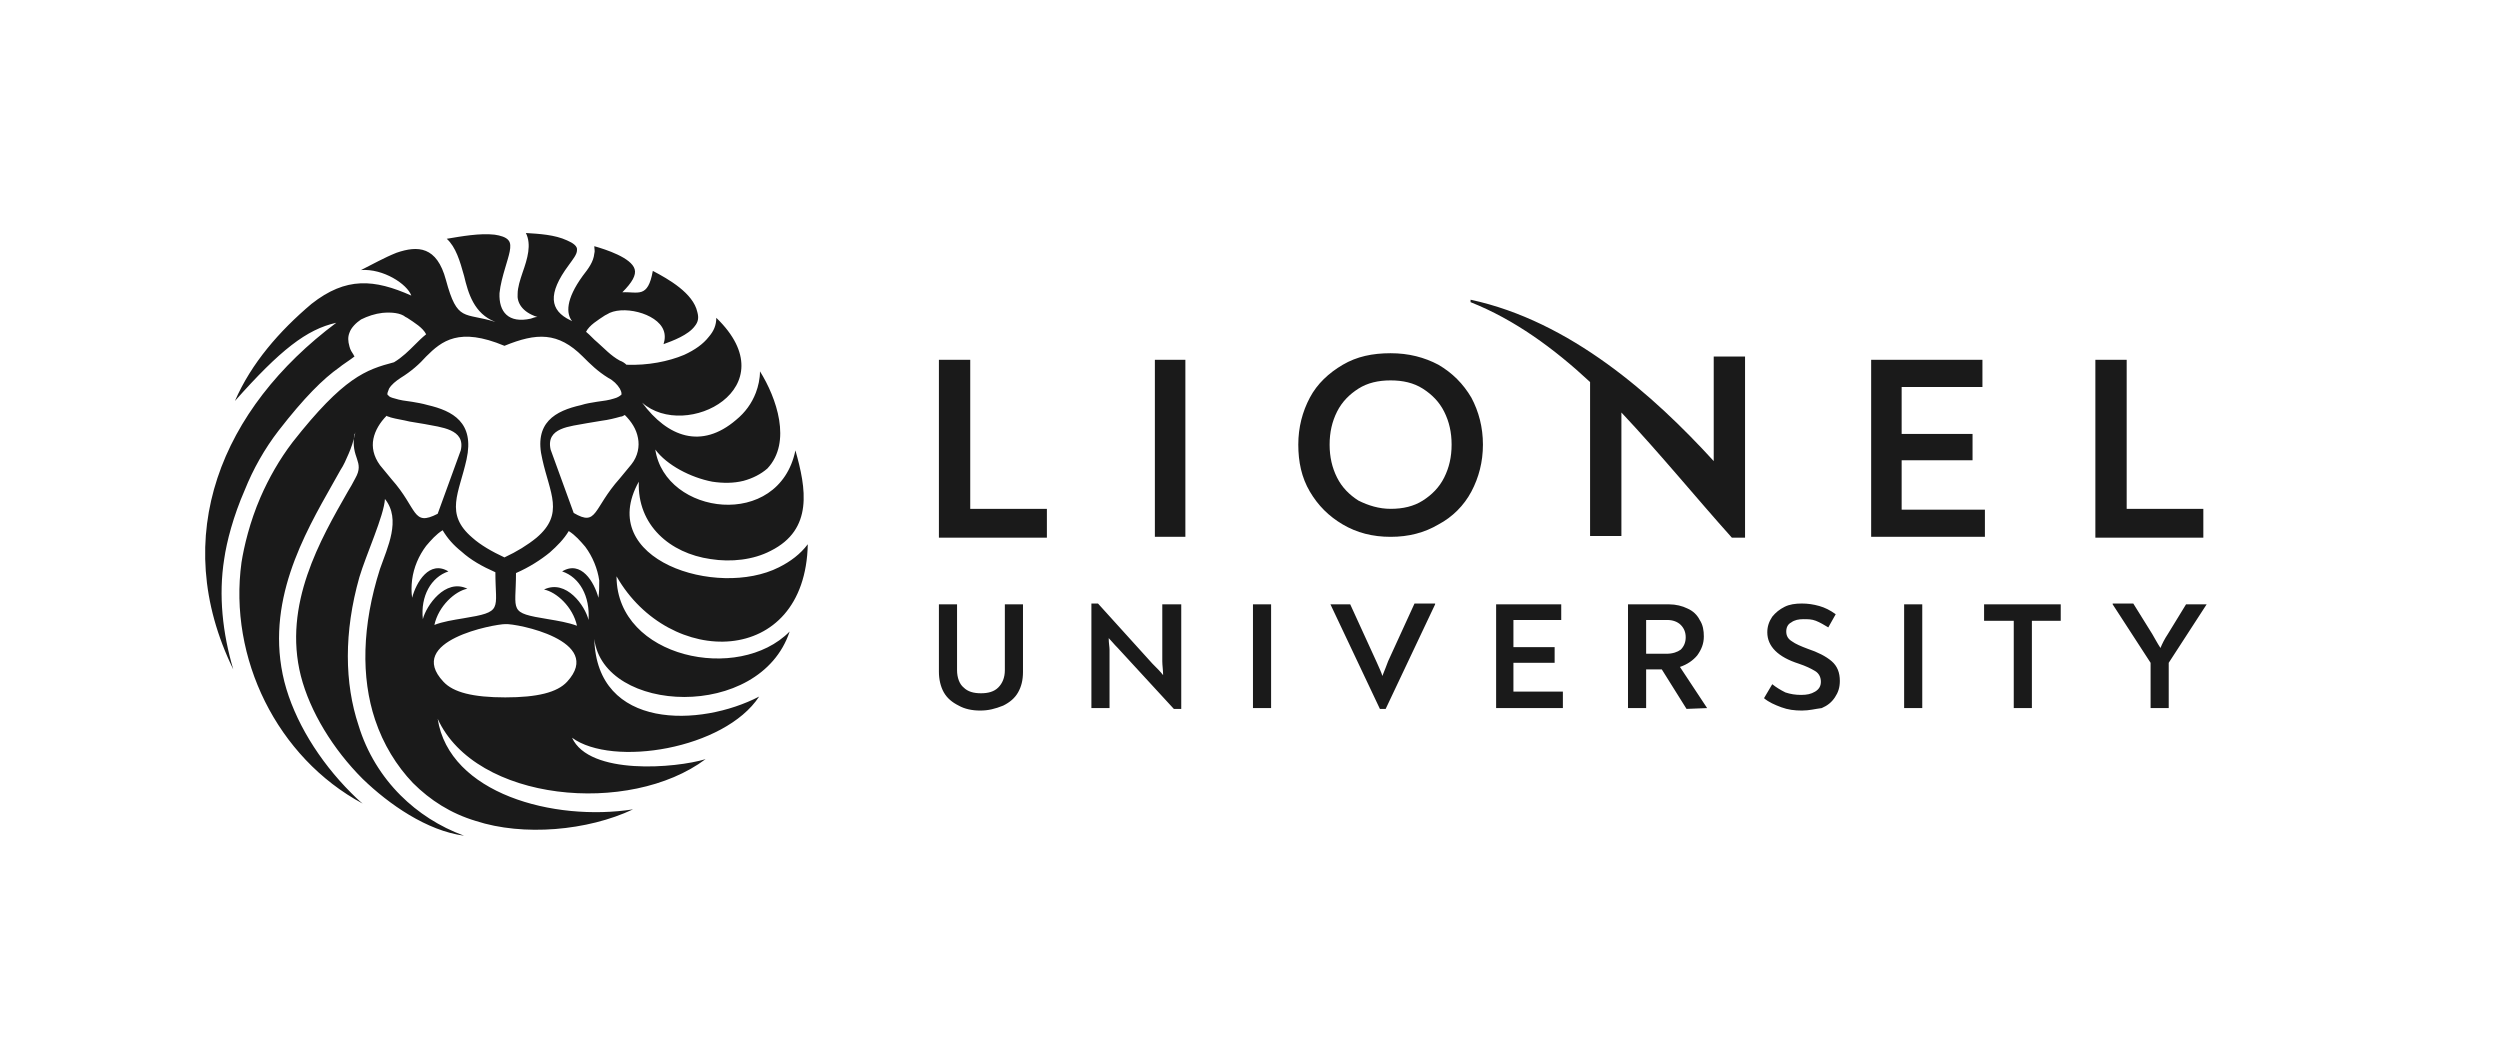
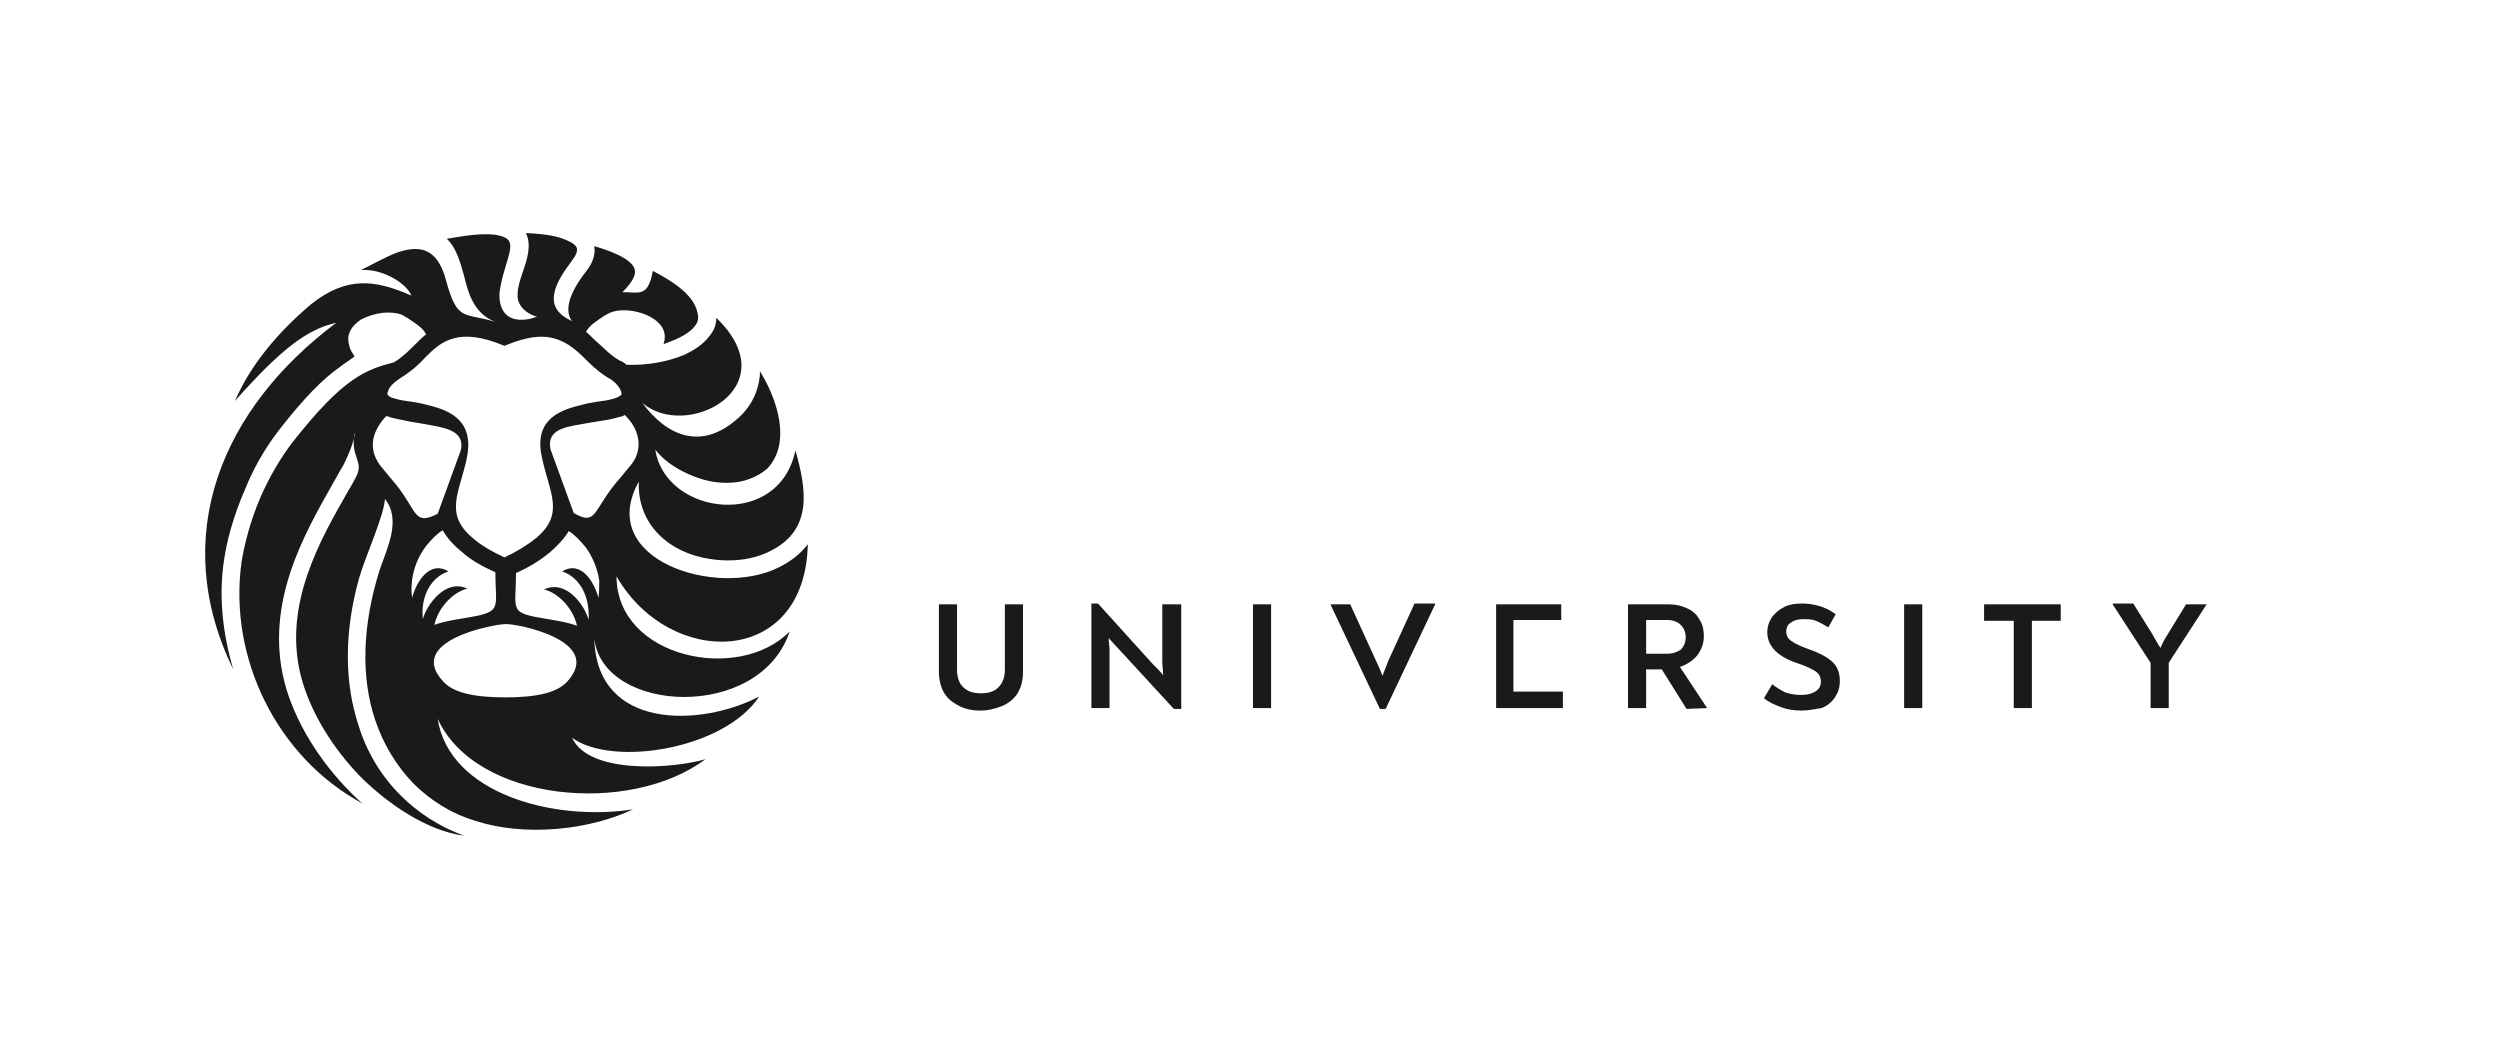
<svg xmlns="http://www.w3.org/2000/svg" width="221" height="92" viewBox="0 0 221 92" fill="none">
-   <path fill-rule="evenodd" clip-rule="evenodd" d="M83.073 31.807H85.769V44.981H92.545V47.529H83V31.807H83.073ZM102.091 31.807H104.787V47.456H102.091V31.807ZM122.93 47.456C121.327 47.456 119.943 47.092 118.704 46.364C117.465 45.636 116.518 44.69 115.789 43.453C115.061 42.215 114.769 40.832 114.769 39.304C114.769 37.775 115.134 36.392 115.789 35.155C116.445 33.918 117.465 32.971 118.704 32.244C119.943 31.516 121.327 31.225 122.93 31.225C124.533 31.225 125.918 31.589 127.156 32.244C128.395 32.971 129.342 33.918 130.071 35.155C130.727 36.392 131.091 37.775 131.091 39.304C131.091 40.832 130.727 42.215 130.071 43.453C129.415 44.69 128.395 45.709 127.156 46.364C125.918 47.092 124.533 47.456 122.93 47.456ZM122.93 44.981C124.023 44.981 124.97 44.763 125.772 44.253C126.573 43.744 127.229 43.089 127.666 42.215C128.104 41.342 128.322 40.396 128.322 39.304C128.322 38.212 128.104 37.266 127.666 36.392C127.229 35.519 126.573 34.864 125.772 34.354C124.97 33.845 124.023 33.627 122.93 33.627C121.837 33.627 120.89 33.845 120.088 34.354C119.287 34.864 118.631 35.519 118.194 36.392C117.757 37.266 117.538 38.212 117.538 39.304C117.538 40.396 117.757 41.342 118.194 42.215C118.631 43.089 119.287 43.744 120.088 44.253C120.963 44.69 121.91 44.981 122.93 44.981ZM175.466 45.054V47.456H165.41V31.807H175.247V34.209H168.106V38.358H174.373V40.687H168.106V45.054H175.466ZM185.303 31.807H187.999V44.981H194.775V47.529H185.23V31.807H185.303ZM143.332 36.465V47.383H140.563V33.772C137.357 30.788 133.86 28.241 129.998 26.712V26.494C138.815 28.386 146.174 34.937 151.493 40.76C151.493 40.614 151.493 40.396 151.493 40.25V40.177V31.516H154.262V47.529H153.242H153.169H153.096C149.963 44.035 146.757 40.104 143.332 36.465Z" fill="#1A1A1A" />
  <path fill-rule="evenodd" clip-rule="evenodd" d="M54.503 51.022V50.949C59.166 59.101 71.189 59.029 71.408 48.111C70.752 48.984 69.878 49.639 68.858 50.149C63.393 52.915 52.608 49.494 56.47 42.579C56.325 46.437 59.239 48.911 62.81 49.421C64.631 49.712 66.599 49.494 68.129 48.693C71.918 46.801 71.262 43.161 70.315 39.813C68.858 46.873 58.802 45.563 57.928 39.74C58.948 41.123 61.061 42.215 62.955 42.579C63.903 42.725 64.85 42.725 65.724 42.506C66.526 42.288 67.254 41.924 67.837 41.415C70.023 39.086 68.639 35.155 67.182 32.826C67.182 33.481 67.036 34.136 66.817 34.718C66.453 35.665 65.87 36.465 65.069 37.12C62.008 39.74 59.021 38.649 56.762 35.592C60.624 39.013 69.732 34.282 63.32 28.095C63.32 28.75 63.101 29.259 62.664 29.769C62.154 30.424 61.425 30.934 60.478 31.37C59.093 31.953 57.272 32.316 55.377 32.244C55.232 32.098 55.013 31.953 54.794 31.88C53.993 31.443 53.41 30.788 52.827 30.279C52.463 29.987 52.171 29.623 51.807 29.332C52.099 28.75 52.827 28.313 53.483 27.877L53.629 27.804C54.94 26.93 58.073 27.658 58.656 29.187C58.802 29.551 58.802 29.987 58.656 30.424C59.458 30.133 60.842 29.623 61.425 28.823C61.717 28.459 61.789 28.095 61.644 27.585C61.279 25.911 59.093 24.674 57.709 23.946C57.272 26.421 56.398 25.766 55.013 25.839C55.888 24.965 56.252 24.31 56.106 23.801C55.815 22.782 53.556 22.054 52.536 21.763C52.536 21.981 52.608 22.199 52.536 22.418C52.463 23.146 52.026 23.728 51.516 24.383C49.985 26.494 50.058 27.731 50.568 28.386C50.495 28.386 50.495 28.313 50.423 28.313C48.601 27.44 48.382 25.984 50.277 23.437C50.641 22.927 51.005 22.491 51.005 22.127C51.078 21.763 50.641 21.472 50.131 21.253C49.038 20.744 47.654 20.671 46.488 20.598C46.998 21.617 46.634 22.855 46.196 24.092C45.978 24.747 45.759 25.402 45.759 25.984C45.686 26.712 46.123 27.585 47.508 28.022C47.289 28.022 47.144 28.095 46.925 28.168C44.958 28.605 44.083 27.585 44.156 25.911C44.229 25.184 44.448 24.383 44.666 23.655C44.958 22.636 45.322 21.69 44.958 21.253C44.739 20.962 44.229 20.817 43.719 20.744C42.407 20.598 40.804 20.889 39.493 21.108C40.294 21.835 40.659 23.073 41.023 24.383C41.387 25.911 41.897 27.731 43.792 28.459C41.023 27.585 40.44 28.532 39.42 24.747C38.618 21.763 36.943 21.69 35.048 22.345C33.955 22.782 32.935 23.364 31.915 23.873C33.882 23.728 35.995 25.111 36.36 26.13C33.081 24.674 30.603 24.456 27.543 26.858C24.701 29.259 22.224 32.098 20.767 35.446C24.774 30.934 27.106 29.114 29.729 28.532C19.601 36.101 14.864 47.383 20.621 59.174C19.674 55.972 19.309 52.623 19.819 49.421C20.038 47.892 20.621 45.636 21.641 43.307C22.369 41.487 23.39 39.668 24.628 38.066C26.887 35.155 28.563 33.481 30.02 32.462C30.166 32.316 30.968 31.807 31.332 31.516C31.332 31.443 31.259 31.443 31.259 31.37C31.113 31.152 30.968 30.934 30.895 30.642C30.749 30.133 30.749 29.769 30.895 29.405C31.041 28.968 31.478 28.532 31.915 28.241C32.498 27.949 33.154 27.731 33.809 27.658C34.611 27.585 35.412 27.658 35.85 28.022L35.995 28.095C36.651 28.532 37.38 28.968 37.671 29.551C37.307 29.842 37.015 30.133 36.651 30.497C36.141 31.006 35.558 31.589 34.829 32.025C32.352 32.68 30.385 33.336 25.867 39.086C24.701 40.614 23.754 42.288 23.025 43.962C22.078 46.146 21.568 48.329 21.349 49.712C20.183 58.155 24.483 66.962 32.061 71.038C31.696 70.747 31.332 70.383 31.04 70.092C28.199 67.253 26.013 63.687 25.138 60.266C23.39 53.279 26.887 47.237 29.437 42.725L30.093 41.56C30.385 41.123 30.603 40.614 30.822 40.105C31.041 39.595 31.259 39.013 31.405 38.212C31.405 38.285 31.405 38.358 31.332 38.358C30.968 40.541 32.279 40.76 31.405 42.288C31.186 42.725 30.968 43.089 30.749 43.453C28.344 47.674 24.993 53.424 26.596 59.756C27.397 62.886 29.437 66.234 32.061 68.855C34.392 71.111 37.744 73.44 41.023 73.877C38.837 73.076 36.943 71.839 35.412 70.31C33.736 68.636 32.425 66.525 31.696 64.124C30.457 60.411 30.385 55.899 31.769 51.022C32.352 49.057 33.955 45.563 34.028 44.108C35.485 45.927 34.246 48.402 33.591 50.294C31.988 55.316 31.915 59.902 33.154 63.614C33.882 65.797 35.048 67.69 36.505 69.218C38.035 70.747 39.857 71.911 42.043 72.567C46.269 73.949 51.953 73.44 55.96 71.547C48.965 72.639 39.711 70.165 38.691 63.541C42.043 70.892 55.669 72.13 62.373 67.108C59.749 67.908 52.099 68.563 50.568 65.215C54.139 67.835 64.048 66.234 67.109 61.576C61.935 64.269 52.754 64.56 52.536 56.481C53.337 63.105 67.182 63.76 69.805 55.826C65.287 60.411 54.576 58.155 54.503 51.022ZM34.392 34.355C34.611 33.991 34.975 33.699 35.412 33.408C36.36 32.826 37.088 32.171 37.671 31.516C39.056 30.133 40.586 28.896 44.593 30.57C47.435 29.405 49.33 29.332 51.516 31.516C52.171 32.171 52.827 32.826 53.774 33.408C54.212 33.627 54.576 33.991 54.794 34.355C54.867 34.5 54.94 34.646 54.94 34.791C54.94 34.864 54.94 34.937 54.867 34.937C54.794 35.01 54.576 35.155 54.284 35.228C53.847 35.373 53.337 35.446 52.754 35.519C52.317 35.592 51.807 35.665 51.37 35.81C49.111 36.32 47.144 37.339 47.945 40.614C48.601 43.598 49.913 45.418 47.435 47.529C46.634 48.184 45.686 48.766 44.593 49.275C43.5 48.766 42.48 48.184 41.752 47.529C39.274 45.418 40.586 43.598 41.242 40.614C41.97 37.339 40.003 36.32 37.817 35.81C37.307 35.665 36.87 35.592 36.432 35.519C35.85 35.446 35.34 35.373 34.902 35.228C34.611 35.155 34.392 35.082 34.319 34.937C34.246 34.937 34.246 34.864 34.246 34.791C34.246 34.718 34.319 34.573 34.392 34.355ZM34.611 42.361C34.246 41.924 33.882 41.487 33.591 41.123C33.008 40.323 32.862 39.522 33.008 38.794C33.154 38.066 33.591 37.339 34.174 36.756C34.246 36.829 34.392 36.829 34.538 36.902C35.048 37.047 35.631 37.12 36.214 37.266C36.651 37.339 37.088 37.411 37.525 37.484C38.983 37.775 41.169 37.921 40.731 39.813L38.691 45.418C36.432 46.582 36.943 44.981 34.611 42.361ZM39.639 50.513C37.963 49.494 36.797 51.459 36.432 52.842C36.36 52.332 36.36 51.823 36.432 51.24C36.578 50.149 37.015 49.13 37.671 48.256C38.108 47.747 38.546 47.237 39.129 46.873C39.566 47.601 40.076 48.184 40.804 48.766C41.606 49.494 42.626 50.076 43.792 50.586C43.792 53.934 44.52 54.079 40.95 54.661C40.076 54.807 39.129 54.953 38.4 55.244C38.764 53.57 40.221 52.26 41.314 52.041C39.347 51.095 37.671 53.57 37.38 54.734C37.161 52.696 38.108 51.022 39.639 50.513ZM50.131 60.266C49.257 61.212 47.508 61.649 44.666 61.649C41.825 61.649 40.076 61.212 39.201 60.266C35.777 56.627 43.719 55.171 44.666 55.171C45.614 55.098 53.483 56.627 50.131 60.266ZM52.9 52.842C52.536 51.459 51.37 49.494 49.694 50.513C51.224 51.022 52.171 52.696 52.026 54.807C51.734 53.57 50.058 51.168 48.091 52.114C49.184 52.332 50.641 53.642 51.005 55.316C50.204 55.025 49.33 54.88 48.455 54.734C44.885 54.152 45.614 54.079 45.614 50.658C46.779 50.149 47.799 49.494 48.601 48.839C49.257 48.256 49.84 47.674 50.277 46.946C50.86 47.31 51.297 47.82 51.734 48.329C52.39 49.203 52.827 50.294 52.973 51.313C52.973 51.823 52.973 52.332 52.9 52.842ZM50.714 45.345L48.674 39.74C48.237 37.775 50.423 37.703 51.88 37.411C52.317 37.339 52.754 37.266 53.191 37.193C53.774 37.12 54.357 36.975 54.867 36.829C55.013 36.829 55.086 36.756 55.232 36.684C55.815 37.266 56.252 37.921 56.398 38.722C56.543 39.449 56.398 40.323 55.815 41.051C55.523 41.415 55.159 41.851 54.794 42.288C52.39 44.981 52.827 46.582 50.714 45.345Z" fill="#1A1A1A" />
-   <path fill-rule="evenodd" clip-rule="evenodd" d="M86.643 62.813C85.915 62.813 85.259 62.667 84.749 62.376C84.166 62.085 83.729 61.721 83.437 61.212C83.146 60.702 83 60.047 83 59.392V53.424H84.603V59.247C84.603 59.902 84.822 60.484 85.186 60.775C85.55 61.139 86.06 61.285 86.716 61.285C87.372 61.285 87.882 61.139 88.246 60.775C88.611 60.411 88.829 59.902 88.829 59.247V53.424H90.432V59.392C90.432 60.12 90.287 60.702 89.995 61.212C89.704 61.721 89.266 62.085 88.683 62.376C87.955 62.667 87.372 62.813 86.643 62.813ZM104.422 53.424V62.667H103.767L98.812 57.281C98.447 56.917 98.229 56.626 98.01 56.408C98.01 56.845 98.083 57.209 98.083 57.427V62.595H96.48V53.351H97.063L101.872 58.664C102.309 59.101 102.601 59.392 102.819 59.683C102.819 59.247 102.746 58.81 102.746 58.446V53.424H104.422ZM110.762 53.424H112.365V62.595H110.762V53.424ZM126.865 53.424L122.493 62.667H121.983L117.611 53.424H119.36L121.691 58.519C121.91 59.028 122.129 59.465 122.201 59.756C122.42 59.247 122.566 58.81 122.712 58.446L125.043 53.351H126.865V53.424ZM138.159 61.212V62.595H132.257V53.424H138.013V54.807H133.787V57.209H137.43V58.592H133.787V61.139H138.159V61.212ZM150.91 62.595L149.089 62.667L146.903 59.174H145.518V62.595H143.915V53.424H147.559C148.141 53.424 148.724 53.569 149.162 53.788C149.672 54.006 150.036 54.37 150.255 54.807C150.546 55.243 150.619 55.753 150.619 56.263C150.619 56.917 150.4 57.427 150.036 57.937C149.672 58.373 149.162 58.737 148.506 58.956L150.91 62.595ZM147.34 57.791C147.85 57.791 148.287 57.645 148.579 57.427C148.87 57.136 149.016 56.772 149.016 56.335C149.016 55.898 148.87 55.535 148.579 55.243C148.287 54.952 147.85 54.807 147.413 54.807H145.518V57.791H147.34ZM159.29 62.813C158.634 62.813 158.051 62.74 157.468 62.522C156.885 62.304 156.375 62.085 155.938 61.721L156.667 60.484C157.031 60.775 157.395 60.993 157.832 61.212C158.27 61.357 158.707 61.43 159.217 61.43C159.727 61.43 160.091 61.357 160.456 61.139C160.82 60.921 160.966 60.63 160.966 60.266C160.966 59.902 160.82 59.538 160.456 59.319C160.091 59.101 159.654 58.883 158.998 58.664C157.177 58.082 156.229 57.136 156.229 55.898C156.229 55.389 156.375 54.952 156.667 54.516C156.958 54.152 157.322 53.861 157.76 53.642C158.197 53.424 158.707 53.351 159.29 53.351C159.8 53.351 160.31 53.424 160.82 53.569C161.33 53.715 161.767 53.933 162.277 54.297L161.621 55.462C161.257 55.243 160.893 55.025 160.529 54.88C160.164 54.734 159.8 54.734 159.436 54.734C158.998 54.734 158.634 54.807 158.343 55.025C158.051 55.171 157.905 55.462 157.905 55.826C157.905 56.19 158.051 56.481 158.415 56.699C158.707 56.917 159.217 57.136 159.8 57.354C160.674 57.645 161.403 58.009 161.913 58.446C162.423 58.883 162.642 59.465 162.642 60.193C162.642 60.775 162.496 61.212 162.204 61.648C161.913 62.085 161.549 62.376 161.039 62.595C160.456 62.667 159.946 62.813 159.29 62.813ZM168.325 53.424H169.928V62.595H168.325V53.424ZM182.242 54.88H179.619V62.595H178.016V54.88H175.393V53.424H182.169V54.88H182.242ZM195.067 53.424L191.715 58.592V62.595H190.112V58.592L186.76 53.424V53.351H188.582L190.257 56.044C190.476 56.408 190.695 56.845 190.986 57.281C191.132 56.917 191.35 56.481 191.642 56.044L193.245 53.424H195.067Z" fill="#1A1A1A" />
+   <path fill-rule="evenodd" clip-rule="evenodd" d="M86.643 62.813C85.915 62.813 85.259 62.667 84.749 62.376C84.166 62.085 83.729 61.721 83.437 61.212C83.146 60.702 83 60.047 83 59.392V53.424H84.603V59.247C84.603 59.902 84.822 60.484 85.186 60.775C85.55 61.139 86.06 61.285 86.716 61.285C87.372 61.285 87.882 61.139 88.246 60.775C88.611 60.411 88.829 59.902 88.829 59.247V53.424H90.432V59.392C90.432 60.12 90.287 60.702 89.995 61.212C89.704 61.721 89.266 62.085 88.683 62.376C87.955 62.667 87.372 62.813 86.643 62.813ZM104.422 53.424V62.667H103.767L98.812 57.281C98.447 56.917 98.229 56.626 98.01 56.408C98.01 56.845 98.083 57.209 98.083 57.427V62.595H96.48V53.351H97.063L101.872 58.664C102.309 59.101 102.601 59.392 102.819 59.683C102.819 59.247 102.746 58.81 102.746 58.446V53.424H104.422ZM110.762 53.424H112.365V62.595H110.762V53.424ZM126.865 53.424L122.493 62.667H121.983L117.611 53.424H119.36L121.691 58.519C121.91 59.028 122.129 59.465 122.201 59.756C122.42 59.247 122.566 58.81 122.712 58.446L125.043 53.351H126.865V53.424ZM138.159 61.212V62.595H132.257V53.424H138.013V54.807H133.787V57.209H137.43H133.787V61.139H138.159V61.212ZM150.91 62.595L149.089 62.667L146.903 59.174H145.518V62.595H143.915V53.424H147.559C148.141 53.424 148.724 53.569 149.162 53.788C149.672 54.006 150.036 54.37 150.255 54.807C150.546 55.243 150.619 55.753 150.619 56.263C150.619 56.917 150.4 57.427 150.036 57.937C149.672 58.373 149.162 58.737 148.506 58.956L150.91 62.595ZM147.34 57.791C147.85 57.791 148.287 57.645 148.579 57.427C148.87 57.136 149.016 56.772 149.016 56.335C149.016 55.898 148.87 55.535 148.579 55.243C148.287 54.952 147.85 54.807 147.413 54.807H145.518V57.791H147.34ZM159.29 62.813C158.634 62.813 158.051 62.74 157.468 62.522C156.885 62.304 156.375 62.085 155.938 61.721L156.667 60.484C157.031 60.775 157.395 60.993 157.832 61.212C158.27 61.357 158.707 61.43 159.217 61.43C159.727 61.43 160.091 61.357 160.456 61.139C160.82 60.921 160.966 60.63 160.966 60.266C160.966 59.902 160.82 59.538 160.456 59.319C160.091 59.101 159.654 58.883 158.998 58.664C157.177 58.082 156.229 57.136 156.229 55.898C156.229 55.389 156.375 54.952 156.667 54.516C156.958 54.152 157.322 53.861 157.76 53.642C158.197 53.424 158.707 53.351 159.29 53.351C159.8 53.351 160.31 53.424 160.82 53.569C161.33 53.715 161.767 53.933 162.277 54.297L161.621 55.462C161.257 55.243 160.893 55.025 160.529 54.88C160.164 54.734 159.8 54.734 159.436 54.734C158.998 54.734 158.634 54.807 158.343 55.025C158.051 55.171 157.905 55.462 157.905 55.826C157.905 56.19 158.051 56.481 158.415 56.699C158.707 56.917 159.217 57.136 159.8 57.354C160.674 57.645 161.403 58.009 161.913 58.446C162.423 58.883 162.642 59.465 162.642 60.193C162.642 60.775 162.496 61.212 162.204 61.648C161.913 62.085 161.549 62.376 161.039 62.595C160.456 62.667 159.946 62.813 159.29 62.813ZM168.325 53.424H169.928V62.595H168.325V53.424ZM182.242 54.88H179.619V62.595H178.016V54.88H175.393V53.424H182.169V54.88H182.242ZM195.067 53.424L191.715 58.592V62.595H190.112V58.592L186.76 53.424V53.351H188.582L190.257 56.044C190.476 56.408 190.695 56.845 190.986 57.281C191.132 56.917 191.35 56.481 191.642 56.044L193.245 53.424H195.067Z" fill="#1A1A1A" />
</svg>